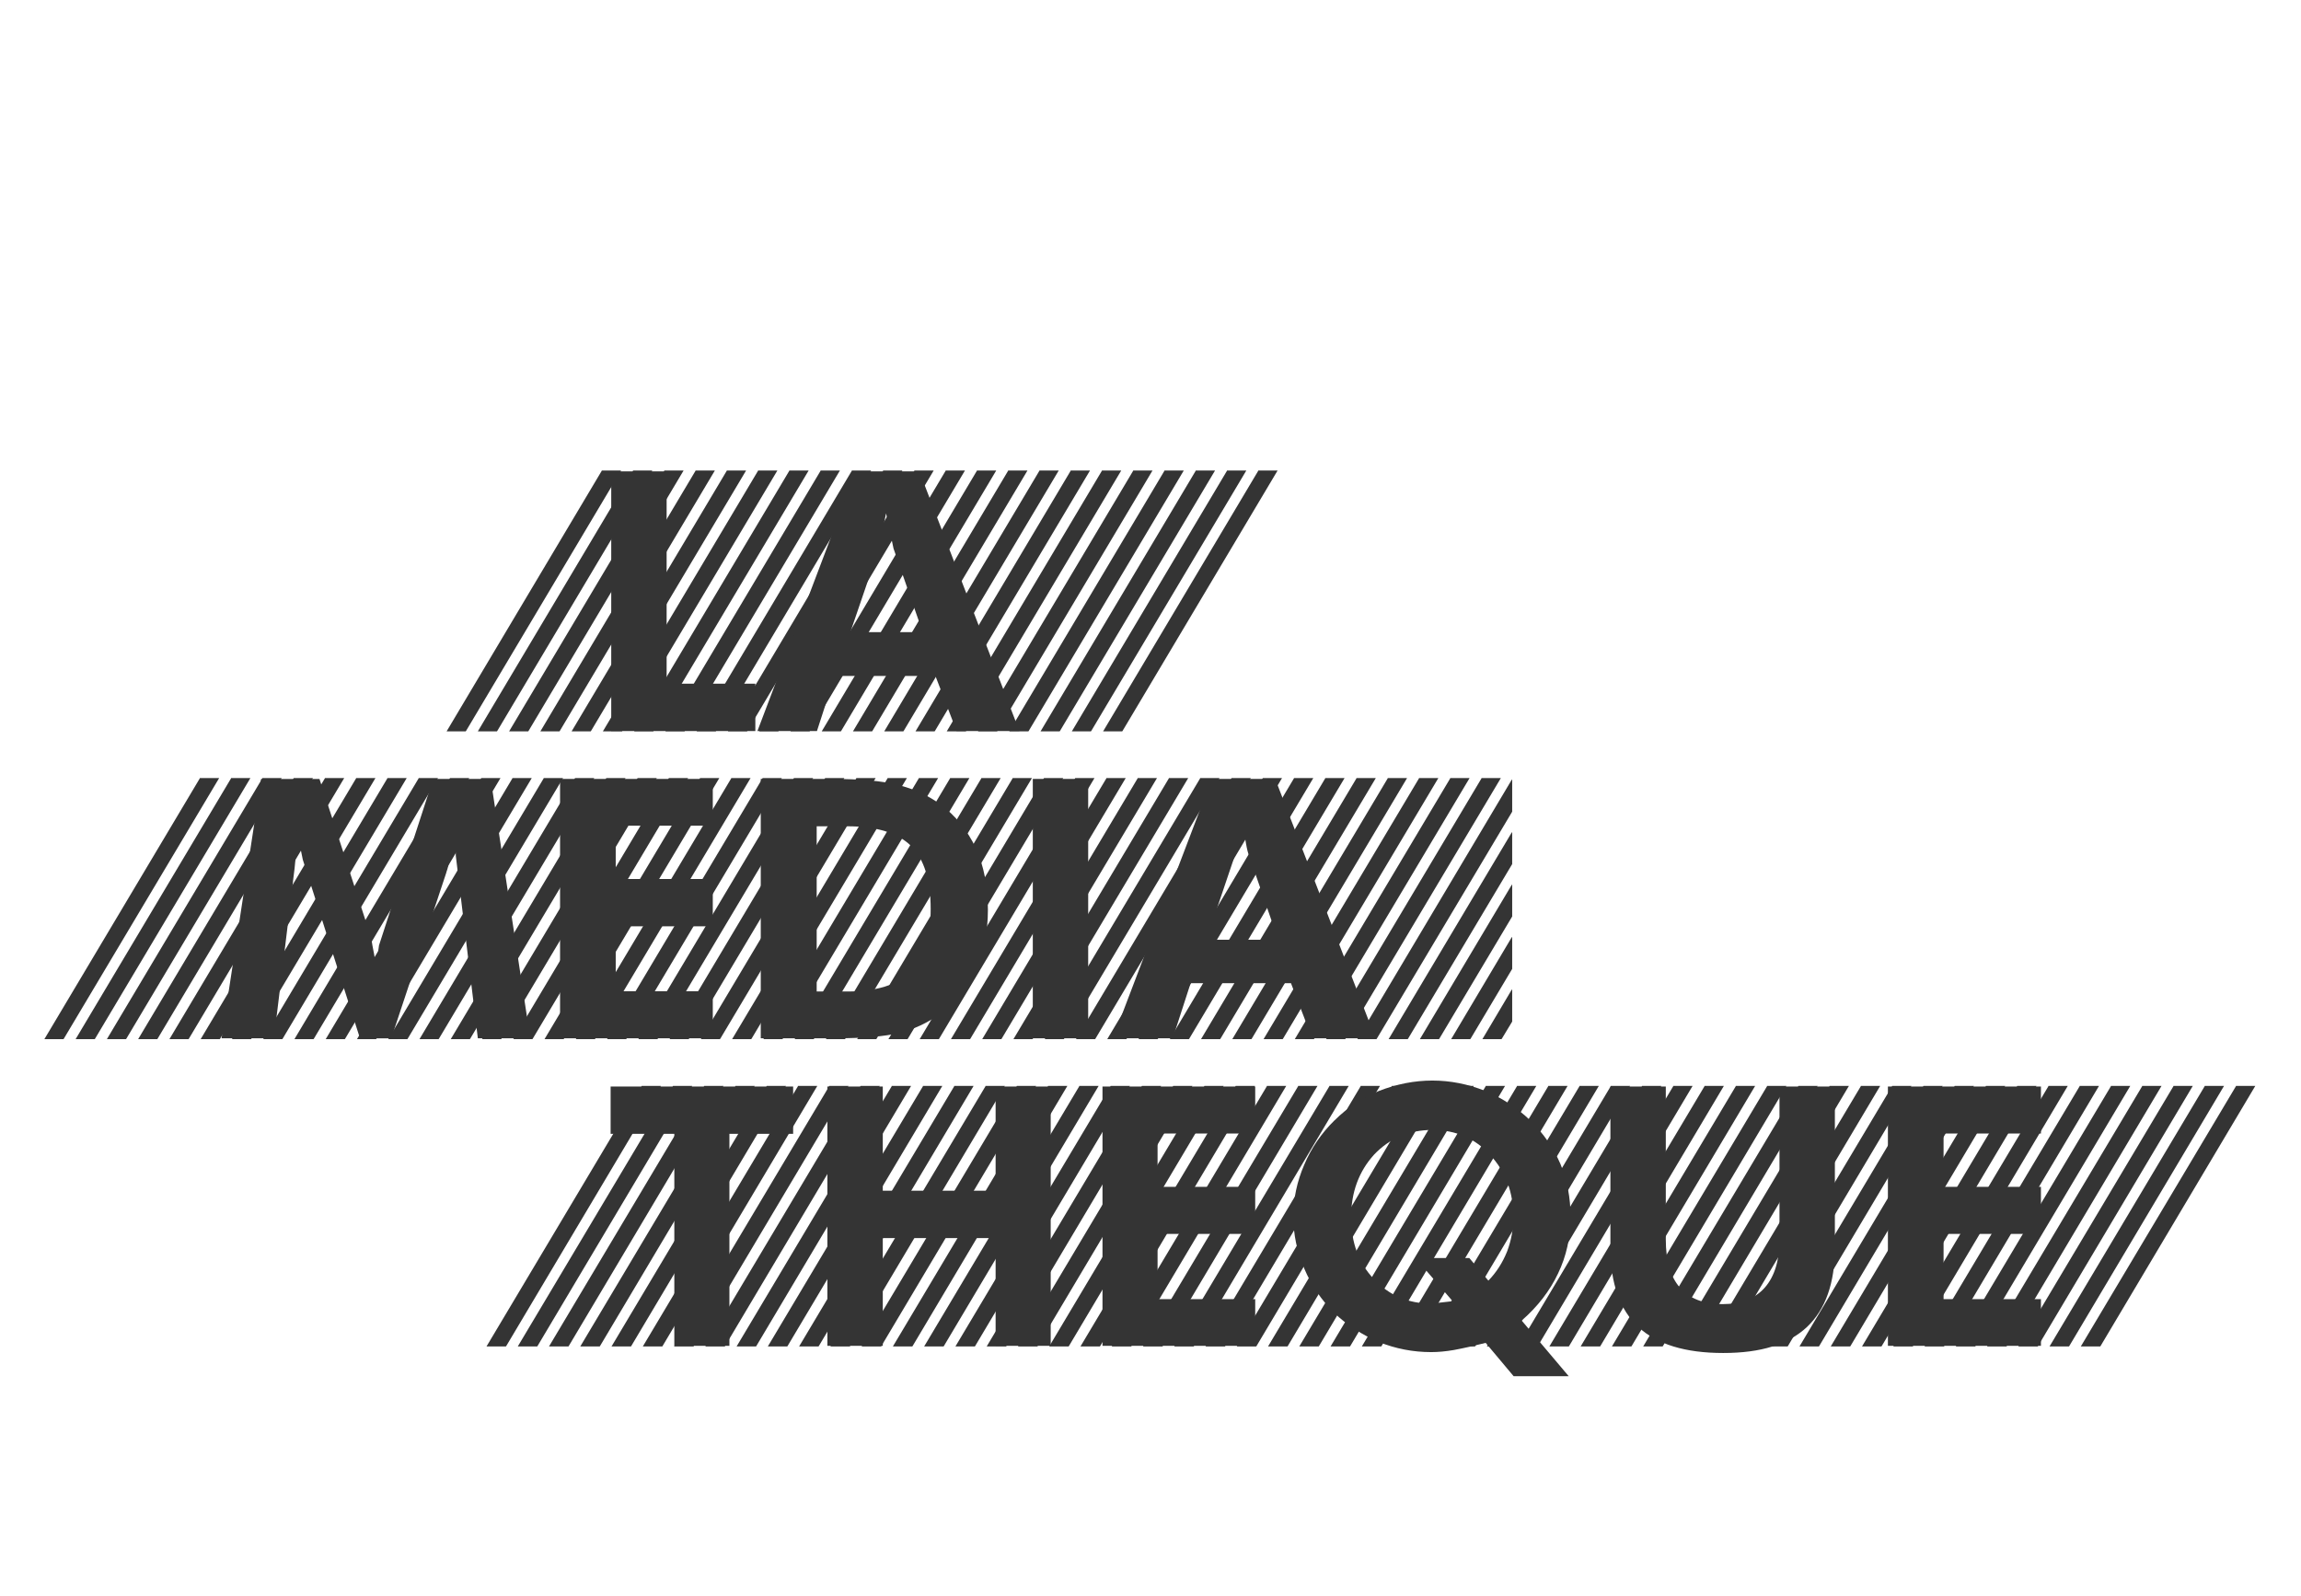
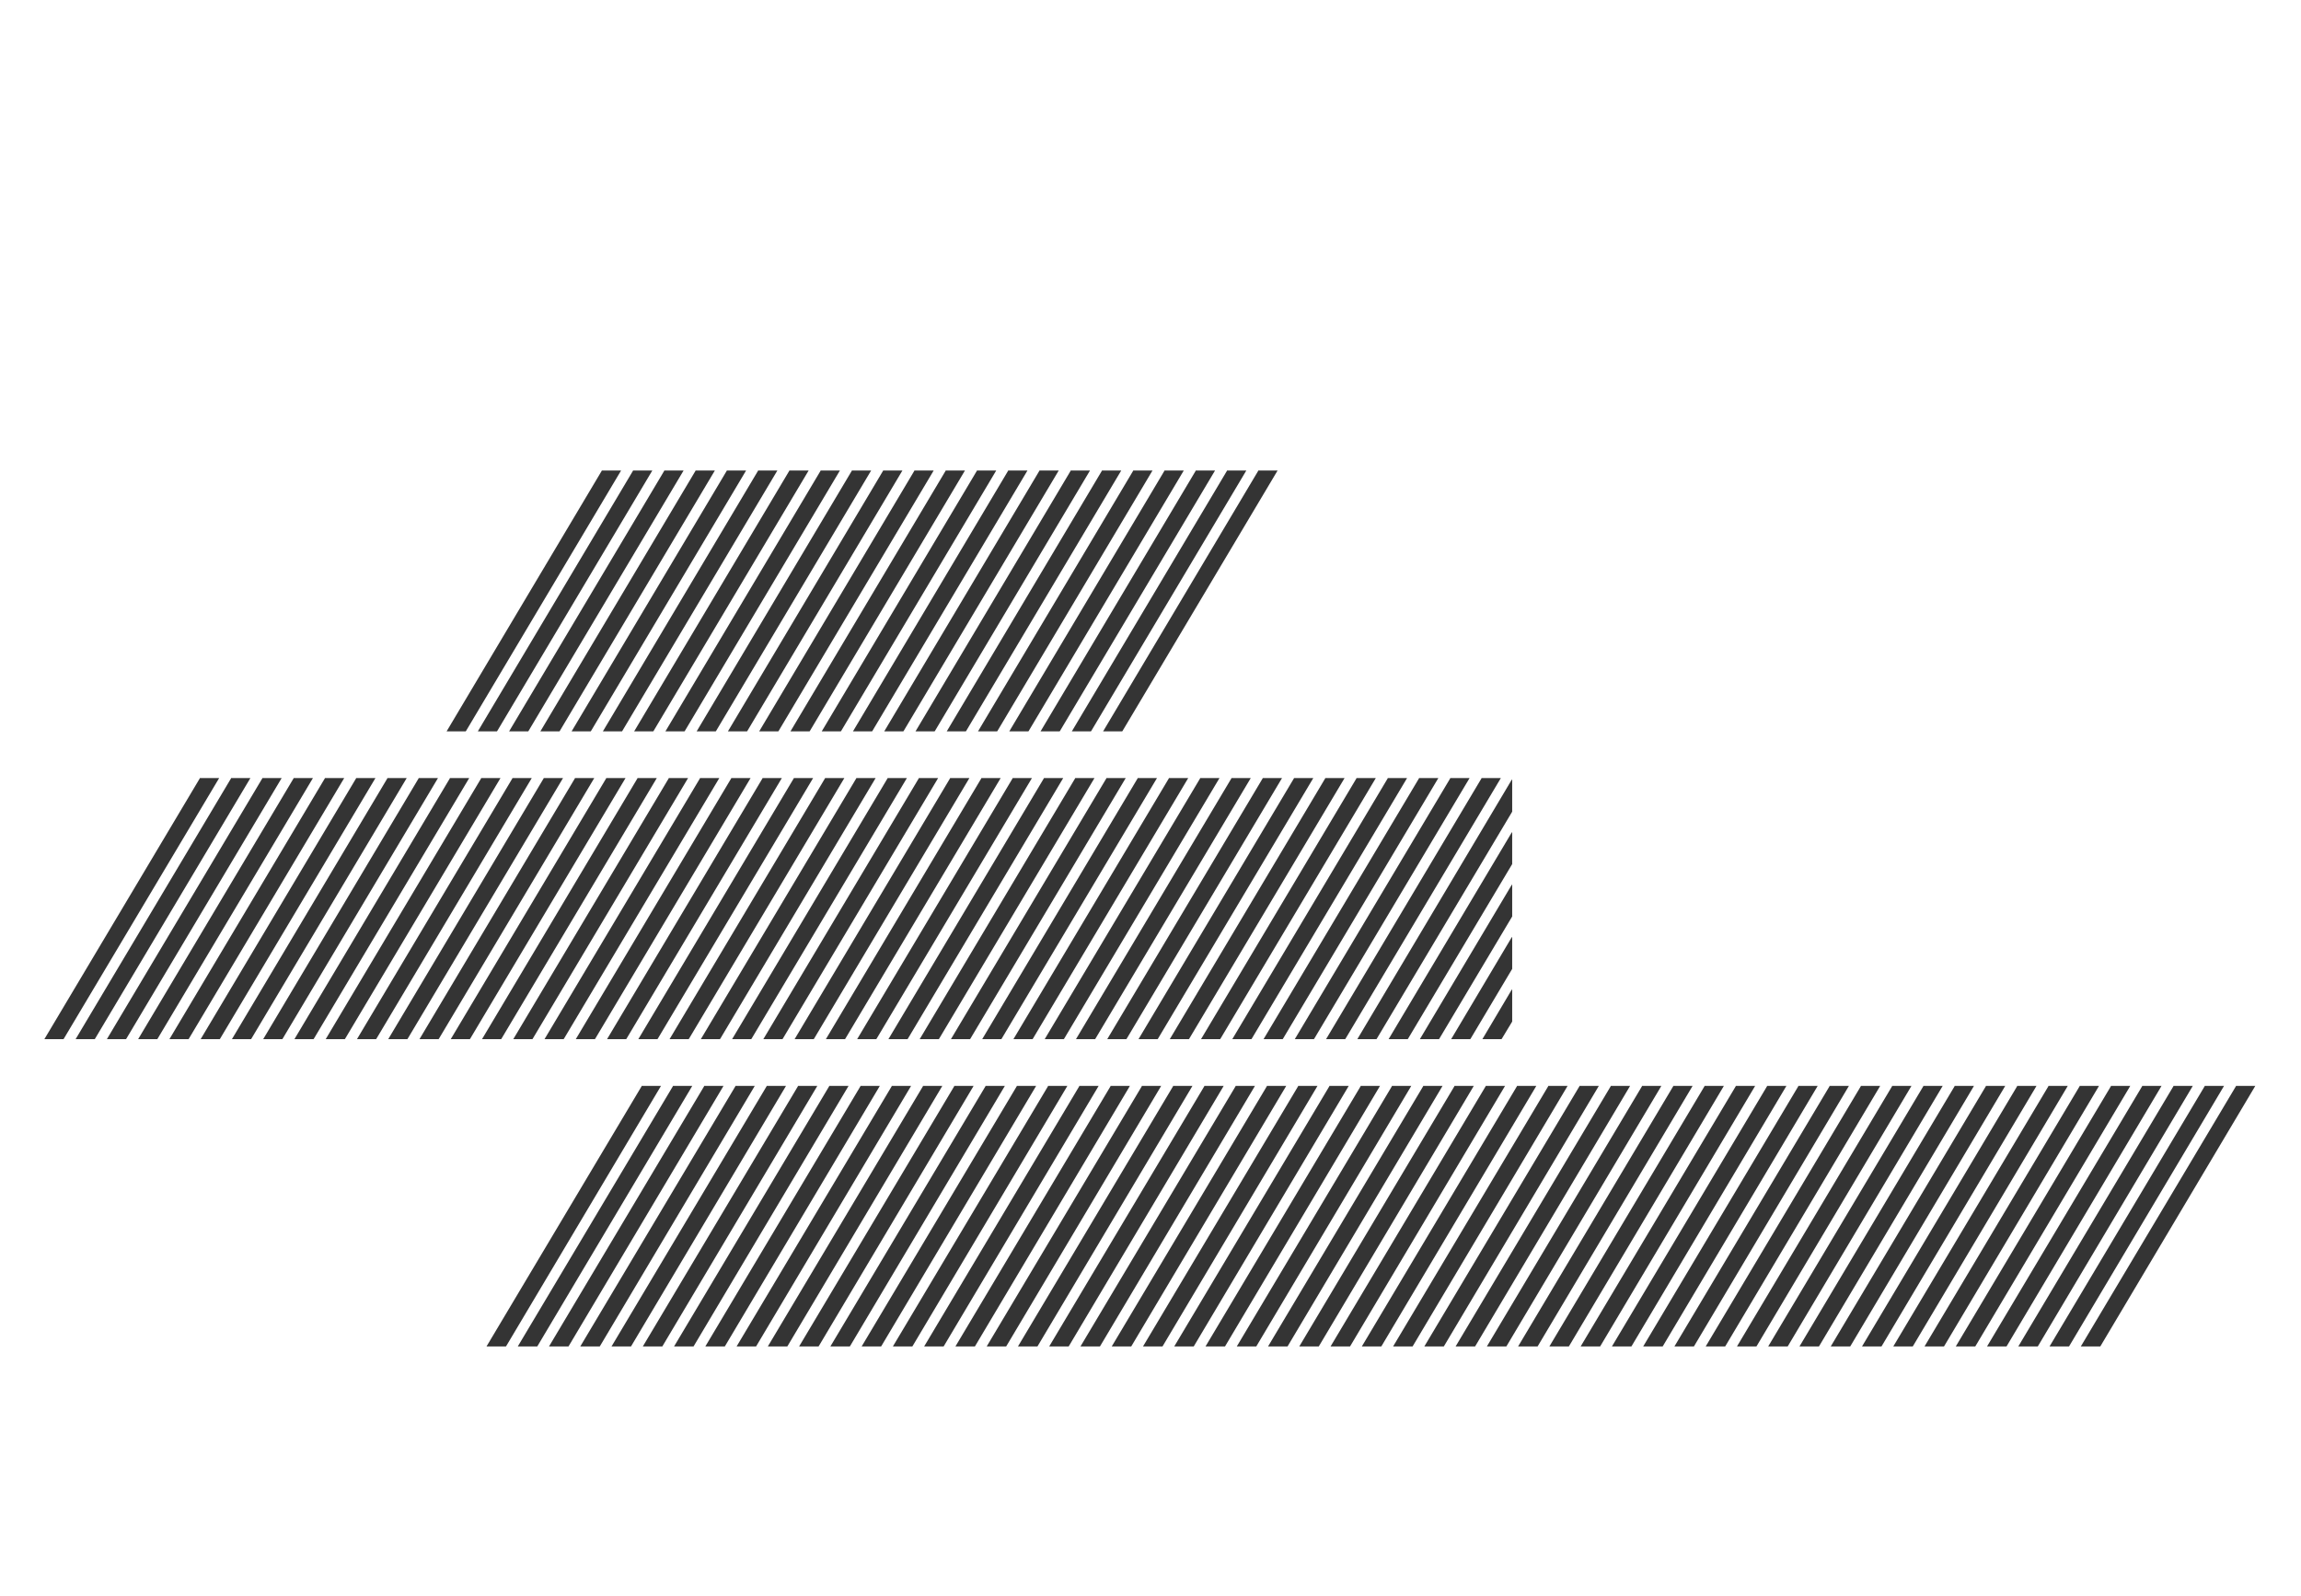
<svg xmlns="http://www.w3.org/2000/svg" id="Calque_1" version="1.1" viewBox="0 0 595.28 413">
  <defs>
    <style>
      .st0 {
        fill: #343434;
      }
    </style>
  </defs>
  <g id="Layer0_0_MEMBER_0_MEMBER_0_FILL">
    <path class="st0" d="M174.08,280.93v.08l-40.13,67.32h5.01l.08-.08,40.05-67.32h-5.01M165.99,280.93v.08l-40.13,67.32h5.01l.08-.08,40.05-67.32h-5.01M97.13,201.28h-5.01v.08l-40.21,67.47h4.93l.08-.08,40.21-67.47M108.3,201.28v.08l-40.21,67.47h4.93l.08-.08,40.21-67.47h-5.01M105.22,201.28h-5.01v.08l-40.21,67.47h4.93l.08-.08,40.21-67.47M140.65,201.28v.08l-40.21,67.47h4.93l.08-.08,40.21-67.47h-5.01M137.57,201.28h-5.01v.08l-40.21,67.47h4.93l.08-.08,40.21-67.47M124.47,201.28v.08l-40.21,67.47h4.93l.08-.08,40.21-67.47h-5.01M116.38,201.28v.08l-40.21,67.47h4.93l.08-.08,40.21-67.47h-5.01M173,201.28v.08l-40.21,67.47h4.93l.08-.08,40.21-67.47h-5.01M164.91,201.28v.08l-40.21,67.47h4.93l.08-.08,40.21-67.47h-5.01M156.82,201.28v.08l-40.21,67.47h4.93l.08-.08,40.21-67.47h-5.01M153.74,201.28h-5.01v.08l-40.21,67.47h4.93l.08-.08,40.21-67.47M268.05,280.93h-5.01v.08l-40.13,67.32h5.01l.08-.08,40.05-67.32M259.96,280.93h-5.01v.08l-40.13,67.32h5.01l.08-.08,40.05-67.32M243.78,280.93h-5.01v.08l-40.13,67.32h5.01l.08-.08,40.05-67.32M251.87,280.93h-5.01v.08l-40.13,67.32h5.01l.08-.08,40.05-67.32M295.39,280.93v.08l-40.13,67.32h5.01l.08-.08,40.05-67.32h-5.01M287.3,280.93v.08l-40.13,67.32h5.01l.08-.08,40.05-67.32h-5.01M276.13,280.93h-5.01v.08l-40.13,67.32h5.01l.08-.08,40.05-67.32M279.21,280.93v.08l-40.13,67.32h5.01l.08-.08,40.05-67.32h-5.01M203.34,280.93h-5.01v.08l-40.13,67.32h5.01l.08-.08,40.05-67.32M190.25,280.93v.08l-40.13,67.32h5.01l.08-.08,40.05-67.32h-5.01M182.16,280.93v.08l-40.13,67.32h5.01l.08-.08,40.05-67.32h-5.01M230.69,280.93v.08l-40.13,67.32h5.01l.08-.08,40.05-67.32h-5.01M222.6,280.93v.08l-40.13,67.32h5.01l.08-.08,40.05-67.32h-5.01M214.51,280.93v.08l-40.13,67.32h5.01l.08-.08,40.05-67.32h-5.01M206.43,280.93v.08l-40.13,67.32h5.01l.08-.08,40.05-67.32h-5.01M202.27,201.28h-5.01v.08l-40.21,67.47h4.93l.08-.08,40.21-67.47M205.35,201.28v.08l-40.21,67.47h4.93l.08-.08,40.21-67.47h-5.01M186.09,201.28h-5.01v.08l-40.21,67.47h4.93l.08-.08,40.21-67.47M189.17,201.28v.08l-40.21,67.47h4.93l.08-.08,40.21-67.47h-5.01M229.61,201.28v.08l-40.21,67.47h4.93l.08-.08,40.21-67.47h-5.01M218.44,201.28h-5.01v.08l-40.21,67.47h4.93l.08-.08,40.21-67.47M221.52,201.28v.08l-40.21,67.47h4.93l.08-.08,40.21-67.47h-5.01M253.87,201.28v.08l-40.21,67.47h4.93l.08-.08,40.21-67.47h-5.01M261.96,201.28v.08l-40.21,67.47h4.93l.08-.08,40.21-67.47h-5.01M242.7,201.28h-5.01v.08l-40.21,67.47h4.93l.08-.08,40.21-67.47M250.79,201.28h-5.01v.08l-40.21,67.47h4.93l.08-.08,40.21-67.47M299.32,201.28h-5.01v.08l-40.21,67.47h4.93l.08-.08,40.21-67.47M286.22,201.28v.08l-40.21,67.47h4.93l.08-.08,40.21-67.47h-5.01M270.05,201.28v.08l-40.21,67.47h4.93l.08-.08,40.21-67.47h-5.01M278.14,201.28v.08l-40.21,67.47h4.93l.08-.08,40.21-67.47h-5.01M11.48,268.83h4.93l.08-.08,40.21-67.47h-5.01v.08l-40.21,67.47M24.49,268.83l.08-.08,40.21-67.47h-5.01v.08l-40.21,67.47h4.93M48.76,268.83l.08-.08,40.21-67.47h-5.01v.08l-40.21,67.47h4.93M35.74,268.83h4.93l.08-.08,40.21-67.47h-5.01v.08l-40.21,67.47M32.58,268.83l.08-.08,40.21-67.47h-5.01v.08l-40.21,67.47h4.93M260.8,121.72v.08l-40.13,67.4h4.93l.08-.08,40.13-67.4h-5.01M252.72,121.72v.08l-40.13,67.4h4.93l.08-.08,40.13-67.4h-5.01M244.63,121.72v.08l-40.13,67.4h4.93l.08-.08,40.13-67.4h-5.01M268.89,121.72v.08l-40.13,67.4h4.93l.08-.08,40.13-67.4h-5.01M298.16,121.72h-5.01v.08l-40.13,67.4h4.93l.08-.08,40.13-67.4M290.07,121.72h-5.01v.08l-40.13,67.4h4.93l.08-.08,40.13-67.4M276.98,121.72v.08l-40.13,67.4h4.93l.08-.08,40.13-67.4h-5.01M201.11,121.72h-5.01v.08l-40.13,67.4h4.93l.08-.08,40.13-67.4M193.02,121.72h-5.01v.08l-40.13,67.4h4.93l.08-.08,40.13-67.4M179.93,121.72v.08l-40.13,67.4h4.93l.08-.08,40.13-67.4h-5.01M204.19,121.72v.08l-40.13,67.4h4.93l.08-.08,40.13-67.4h-5.01M212.28,121.72v.08l-40.13,67.4h4.93l.08-.08,40.13-67.4h-5.01M225.37,121.72h-5.01v.08l-40.13,67.4h4.93l.08-.08,40.13-67.4M236.54,121.72v.08l-40.13,67.4h4.93l.08-.08,40.13-67.4h-5.01M233.46,121.72h-5.01v.08l-40.13,67.4h4.93l.08-.08,40.13-67.4M168.76,121.72h-5.01v.08l-40.13,67.4h4.93l.08-.08,40.13-67.4M171.84,121.72v.08l-40.13,67.4h4.93l.08-.08,40.13-67.4h-5.01M155.67,121.72v.08l-40.13,67.4h4.93l.08-.08,40.13-67.4h-5.01M522.15,348.32h5.01l.08-.08,40.05-67.32h-5.01v.08l-40.13,67.32M535.24,348.32l.08-.08,40.05-67.32h-5.01v.08l-40.13,67.32h5.01M538.32,348.32h5.01l.08-.08,40.05-67.32h-5.01v.08l-40.13,67.32M519.07,348.32l.08-.08,40.05-67.32h-5.01v.08l-40.13,67.32h5.01M392.44,280.93v.08l-40.13,67.32h5.01l.08-.08,40.05-67.32h-5.01M384.35,280.93v.08l-40.13,67.32h5.01l.08-.08,40.05-67.32h-5.01M368.18,280.93v.08l-40.13,67.32h5.01l.08-.08,40.05-67.32h-5.01M376.26,280.93v.08l-40.13,67.32h5.01l.08-.08,40.05-67.32h-5.01M391.21,256.05l-.08-.08-7.63,12.86h4.93l.08-.08,2.7-4.47v-8.24M421.71,280.93h-5.01v.08l-40.13,67.32h5.01l.08-.08,40.05-67.32M400.53,280.93v.08l-40.13,67.32h5.01l.08-.08,40.05-67.32h-5.01M413.62,280.93h-5.01v.08l-40.13,67.32h5.01l.08-.08,40.05-67.32M324.66,280.93h-5.01v.08l-40.13,67.32h5.01l.08-.08,40.05-67.32M327.74,280.93v.08l-40.13,67.32h5.01l.08-.08,40.05-67.32h-5.01M311.56,280.93v.08l-40.13,67.32h5.01l.08-.08,40.05-67.32h-5.01M303.48,280.93v.08l-40.13,67.32h5.01l.08-.08,40.05-67.32h-5.01M360.09,280.93v.08l-40.13,67.32h5.01l.08-.08,40.05-67.32h-5.01M352,280.93v.08l-40.13,67.32h5.01l.08-.08,40.05-67.32h-5.01M343.91,280.93v.08l-40.13,67.32h5.01l.08-.08,40.05-67.32h-5.01M335.83,280.93v.08l-40.13,67.32h5.01l.08-.08,40.05-67.32h-5.01M326.66,201.28v.08l-40.21,67.47h4.93l.08-.08,40.21-67.47h-5.01M318.57,201.28v.08l-40.21,67.47h4.93l.08-.08,40.21-67.47h-5.01M307.4,201.28h-5.01v.08l-40.21,67.47h4.93l.08-.08,40.21-67.47M315.49,201.28h-5.01v.08l-40.21,67.47h4.93l.08-.08,40.21-67.47M359.01,201.28v.08l-40.21,67.47h4.93l.08-.08,40.21-67.47h-5.01M355.93,201.28h-5.01v.08l-40.21,67.47h4.93l.08-.08,40.21-67.47M342.84,201.28v.08l-40.21,67.47h4.93l.08-.08,40.21-67.47h-5.01M334.75,201.28v.08l-40.21,67.47h4.93l.08-.08,40.21-67.47h-5.01M391.21,242.49l-.08-.08-15.71,26.42h4.93l.08-.08,10.78-18.1v-8.16M391.21,215.38l-.08-.08-31.89,53.53h4.93l.08-.08,26.96-45.21v-8.16M391.21,237.02v-8.09l-.08-.08-23.8,39.98h4.93l.08-.08,18.87-31.66v-.08M391.21,201.74l-.08-.08-39.98,67.17h4.93l.08-.08,35.05-58.77v-8.24M388.28,201.28h-5.01v.08l-40.21,67.47h4.93l.08-.08,40.21-67.47M380.19,201.28h-5.01v.08l-40.21,67.47h4.93l.08-.08,40.21-67.47M367.1,201.28v.08l-40.21,67.47h4.93l.08-.08,40.21-67.47h-5.01M510.67,280.93h-5.01v.08l-40.13,67.32h5.01l.08-.08,40.05-67.32M513.75,280.93v.08l-40.13,67.32h5.01l.08-.08,40.05-67.32h-5.01M489.49,280.93v.08l-40.13,67.32h5.01l.08-.08,40.05-67.32h-5.01M502.58,280.93h-5.01v.08l-40.13,67.32h5.01l.08-.08,40.05-67.32M546.1,280.93v.08l-40.13,67.32h5.01l.08-.08,40.05-67.32h-5.01M543.02,280.93h-5.01v.08l-40.13,67.32h5.01l.08-.08,40.05-67.32M529.93,280.93v.08l-40.13,67.32h5.01l.08-.08,40.05-67.32h-5.01M521.84,280.93v.08l-40.13,67.32h5.01l.08-.08,40.05-67.32h-5.01M449.05,280.93v.08l-40.13,67.32h5.01l.08-.08,40.05-67.32h-5.01M424.79,280.93v.08l-40.13,67.32h5.01l.08-.08,40.05-67.32h-5.01M437.88,280.93h-5.01v.08l-40.13,67.32h5.01l.08-.08,40.05-67.32M440.96,280.93v.08l-40.13,67.32h5.01l.08-.08,40.05-67.32h-5.01M478.32,280.93h-5.01v.08l-40.13,67.32h5.01l.08-.08,40.05-67.32M486.41,280.93h-5.01v.08l-40.13,67.32h5.01l.08-.08,40.05-67.32M462.15,280.93h-5.01v.08l-40.13,67.32h5.01l.08-.08,40.05-67.32M465.23,280.93v.08l-40.13,67.32h5.01l.08-.08,40.05-67.32h-5.01M317.42,121.72v.08l-40.13,67.4h4.93l.08-.08,40.13-67.4h-5.01M325.51,121.72v.08l-40.13,67.4h4.93l.08-.08,40.13-67.4h-5.01M309.33,121.72v.08l-40.13,67.4h4.93l.08-.08,40.13-67.4h-5.01M301.24,121.72v.08l-40.13,67.4h4.93l.08-.08,40.13-67.4h-5.01Z" />
  </g>
  <g id="Layer0_0_MEMBER_1_MEMBER_0_FILL">
-     <path class="st0" d="M115.46,225.7c.36-.98.72-2.41,1.08-4.31.26-1.03.69-3.31,1.31-6.86l-.08,1,.15,5.85,5.7,47.22h13.56l-10.24-67.09h-14.87l-14.02,43.06-.77,5.55c-.31-2.31-.62-4.13-.92-5.47-.21-1.44-.49-2.64-.85-3.62l-12.86-39.51h-15.1l-10.24,67.09h13.56l4.93-40.51v-.15c.62-4.52.92-8.32.92-11.4v-2l1.62,7.86,14.79,46.21h8.09l14.25-42.9M188.71,293.33h16.48v-12.25h-47.22v12.25h16.48v54.84h14.25v-54.84M228.38,281.08h-14.33v67.09h14.33v-27.88h29.19v27.88h14.25v-67.09h-14.25v26.96h-29.19v-26.96M184.4,239.64v-12.25h-25.11v-13.79h25.11v-12.09h-39.51v67.09h39.51v-12.17h-25.11v-16.79h25.11M281.52,201.51h-14.33v67.09h14.33v-67.09M255.57,235.17c0-5.85-1.03-11.09-3.08-15.71-2.26-4.72-5.34-8.52-9.24-11.4-3.29-2.36-6.96-4.03-11.01-5.01-4.01-1.03-9.71-1.54-17.1-1.54h-18.33v67.09h19.56c6.93,0,12.4-.46,16.41-1.39,3.7-.98,7.11-2.57,10.24-4.78,4.11-2.98,7.24-6.78,9.4-11.4,2.11-4.52,3.16-9.81,3.16-15.87M211.28,213.76h7.93c7.55,0,13.04,1.69,16.48,5.08,3.39,3.44,5.08,8.86,5.08,16.25s-1.69,12.86-5.08,16.25c-3.44,3.44-8.93,5.16-16.48,5.16h-7.93v-42.75M237.85,121.95h-16.41l-25.49,67.17h15.4l4.62-14.25h26.03l5.47,14.25h16.25l-25.88-67.17M227.3,142.13l1.93-9.32,1.93,9.09,7.55,21.64h-18.72l7.32-21.41M172.46,121.95h-14.33v67.17h37.28v-12.25h-22.95v-54.92M345.22,289.86c-3.39,3.34-5.98,7.14-7.78,11.4-1.9,4.36-2.85,8.86-2.85,13.48s.95,9.06,2.85,13.48c1.8,4.26,4.39,8.09,7.78,11.48,3.24,3.08,7.06,5.57,11.48,7.47,4.36,1.75,8.88,2.62,13.56,2.62,1.8,0,3.75-.18,5.85-.54,2.72-.51,5.47-1.13,8.24-1.85l7.24,8.63h14.25l-12.17-14.4c4.16-3.65,7.29-7.7,9.4-12.17,2.16-4.47,3.24-9.37,3.24-14.71,0-4.88-.87-9.42-2.62-13.63-1.8-4.16-4.39-7.91-7.78-11.25-3.44-3.29-7.32-5.83-11.63-7.63-4.52-1.8-9.09-2.7-13.71-2.7s-9.24.9-13.86,2.7c-4.36,1.8-8.19,4.34-11.48,7.63M349.54,314.89c0-6.42,1.98-11.81,5.93-16.18,4.06-4.26,9.09-6.39,15.1-6.39s11.04,2.16,14.94,6.47c4.01,4.31,6.01,9.68,6.01,16.1,0,3.03-.54,5.98-1.62,8.86-1.18,2.93-2.8,5.44-4.85,7.55l-4.93-5.85h-13.94l9.63,11.17-5.55.62c-5.96,0-10.91-2.13-14.87-6.39-3.9-4.11-5.85-9.42-5.85-15.94M324.73,319.21v-12.17h-25.26v-13.79h25.26v-12.17h-39.51v67.09h39.51v-12.09h-25.26v-16.87h25.26M329.9,201.51h-16.41l-25.57,67.09h15.48l4.62-14.25h25.96l5.47,14.25h16.41l-25.96-67.09M312.1,243.11l7.24-21.41,2-9.32,1,5.78c.26,1.54.54,2.64.85,3.31l7.47,21.64h-18.56M528,293.25v-12.17h-39.59v67.09h39.59v-12.09h-25.19v-16.87h25.19v-12.17h-25.19v-13.79h25.19M430.95,320.67v-39.59h-14.33v41.75c0,9.14,2.41,15.97,7.24,20.49,4.83,4.47,12.14,6.7,21.95,6.7s16.82-2.23,21.64-6.7c4.83-4.57,7.24-11.4,7.24-20.49v-41.75h-14.33v39.59c0,5.39-1.26,9.53-3.77,12.4-2.52,2.88-6.19,4.31-11.01,4.31s-8.55-1.44-11.01-4.31c-2.41-2.77-3.62-6.91-3.62-12.4Z" />
-   </g>
+     </g>
</svg>